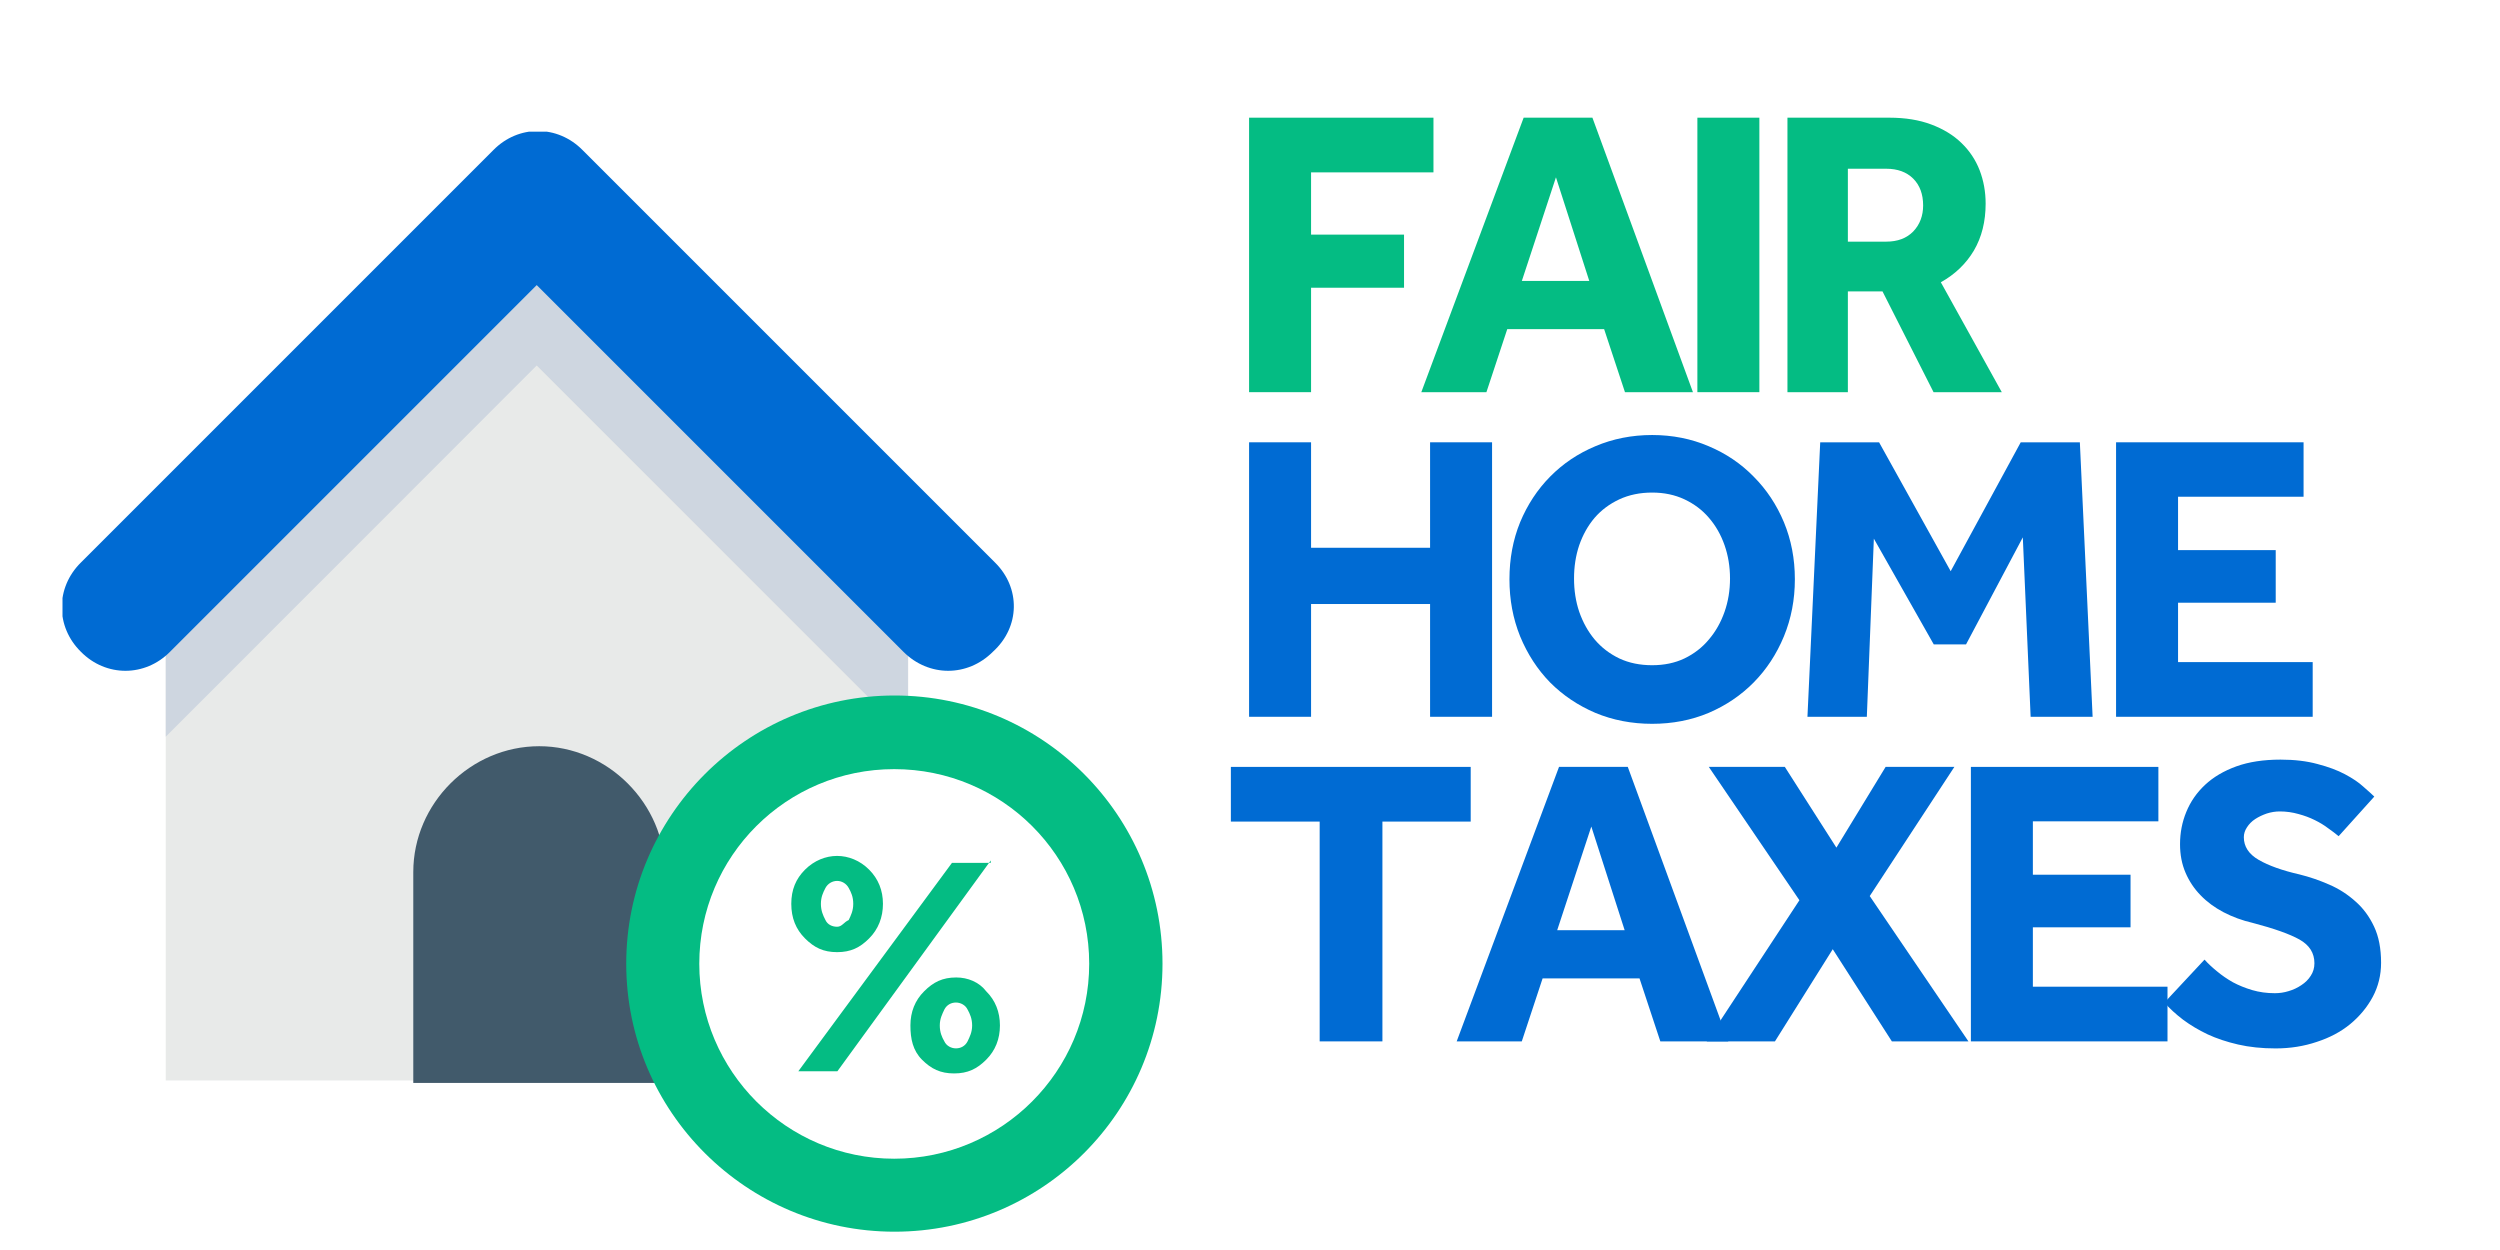
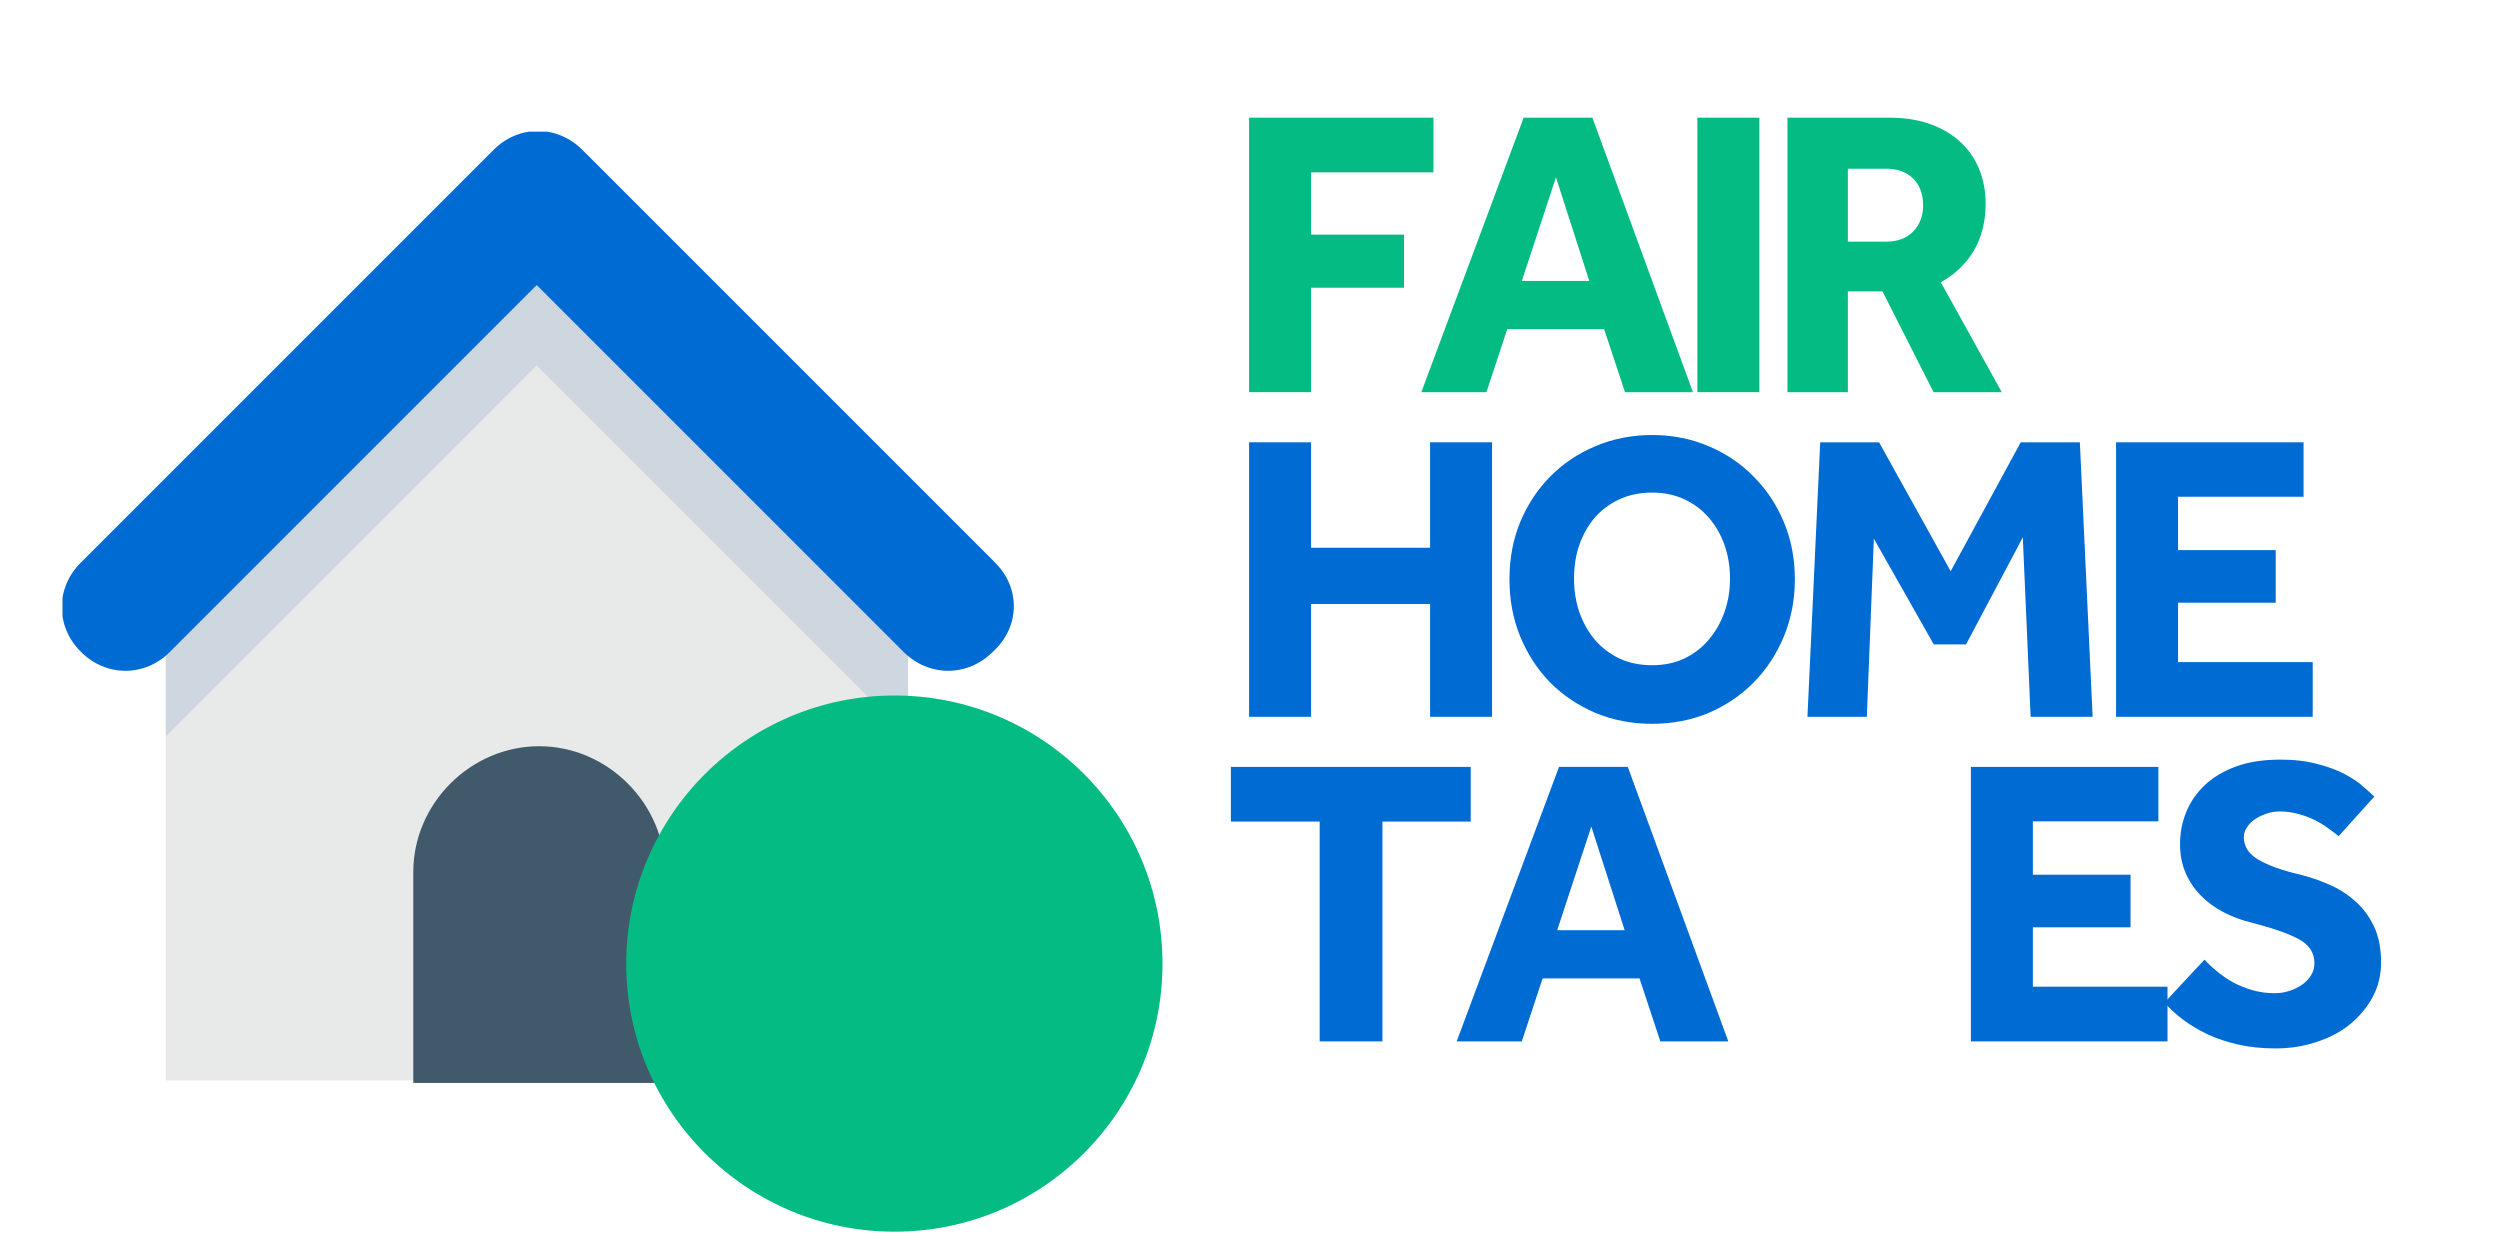
<svg xmlns="http://www.w3.org/2000/svg" width="200" zoomAndPan="magnify" viewBox="0 0 150 75" height="100" preserveAspectRatio="xMidYMid meet" version="1.0">
  <defs>
    <g />
    <clipPath id="8b465de331">
      <path d="M 3.75 7.902 L 61 7.902 L 61 41 L 3.75 41 Z M 3.75 7.902 " clip-rule="nonzero" />
    </clipPath>
    <clipPath id="fa78afc84a">
      <path d="M 37 41 L 69.75 41 L 69.75 73.902 L 37 73.902 Z M 37 41 " clip-rule="nonzero" />
    </clipPath>
  </defs>
  <rect x="-15" width="180" fill="#ffffff" y="-7.5" height="90" fill-opacity="1" />
-   <rect x="-15" width="180" fill="#ffffff" y="-7.5" height="90" fill-opacity="1" />
  <path fill="#e8eae9" d="M 32.203 15.055 L 9.945 37.328 L 9.945 64.828 L 54.496 64.828 L 54.496 37.328 Z M 32.203 15.055 " fill-opacity="1" fill-rule="nonzero" />
  <path fill="#ced6e0" d="M 32.203 15.879 L 9.945 38.152 L 9.945 44.203 L 32.203 21.93 L 54.477 44.203 L 54.477 38.152 C 45.809 29.355 41.004 24.531 32.203 15.879 Z M 32.203 15.879 " fill-opacity="1" fill-rule="nonzero" />
  <g clip-path="url(#8b465de331)">
    <path fill="#006bd3" d="M 59.703 33.754 L 34.953 9.004 C 33.449 7.48 31.102 7.48 29.602 9.004 L 4.852 33.754 C 3.328 35.258 3.328 37.605 4.852 39.105 C 6.352 40.629 8.699 40.629 10.203 39.105 L 32.203 17.105 L 54.203 39.105 C 55.727 40.629 58.055 40.629 59.574 39.105 C 61.227 37.605 61.227 35.258 59.703 33.754 Z M 59.703 33.754 " fill-opacity="1" fill-rule="nonzero" />
  </g>
  <path fill="#415a6b" d="M 39.922 64.977 L 24.797 64.977 L 24.797 52.324 C 24.797 48.199 28.242 44.773 32.352 44.773 C 36.457 44.773 39.902 48.219 39.902 52.324 L 39.902 64.977 Z M 39.922 64.977 " fill-opacity="1" fill-rule="nonzero" />
  <g clip-path="url(#fa78afc84a)">
    <path fill="#04bc83" d="M 69.75 57.824 C 69.75 66.699 62.547 73.902 53.672 73.902 C 44.797 73.902 37.574 66.699 37.574 57.824 C 37.574 48.953 44.781 41.73 53.672 41.73 C 62.562 41.73 69.75 48.934 69.75 57.824 Z M 69.75 57.824 " fill-opacity="1" fill-rule="nonzero" />
  </g>
-   <path fill="#ffffff" d="M 65.352 57.824 C 65.352 64.277 60.105 69.523 53.652 69.523 C 47.199 69.523 41.957 64.277 41.957 57.824 C 41.957 51.371 47.184 46.148 53.652 46.148 C 60.125 46.148 65.352 51.371 65.352 57.824 Z M 65.352 57.824 " fill-opacity="1" fill-rule="nonzero" />
  <path fill="#04bc83" d="M 52.148 52.18 C 52.699 52.73 52.977 53.426 52.977 54.23 C 52.977 55.039 52.699 55.754 52.148 56.305 C 51.602 56.855 51.051 57.129 50.227 57.129 C 49.398 57.129 48.852 56.855 48.301 56.305 C 47.75 55.754 47.477 55.074 47.477 54.23 C 47.477 53.387 47.75 52.73 48.301 52.18 C 48.852 51.629 49.547 51.355 50.227 51.355 C 50.902 51.355 51.602 51.629 52.148 52.18 Z M 59.445 51.629 L 50.242 64.277 L 47.898 64.277 L 57.117 51.773 L 59.445 51.773 Z M 50.922 55.203 C 51.051 54.93 51.195 54.652 51.195 54.23 C 51.195 53.809 51.066 53.535 50.922 53.277 C 50.773 53.004 50.5 52.855 50.227 52.855 C 49.949 52.855 49.676 53.004 49.527 53.277 C 49.383 53.555 49.254 53.828 49.254 54.23 C 49.254 54.637 49.383 54.93 49.527 55.203 C 49.656 55.48 49.934 55.605 50.227 55.605 C 50.52 55.605 50.629 55.332 50.922 55.203 Z M 59.172 59.477 C 59.723 60.023 59.996 60.723 59.996 61.527 C 59.996 62.336 59.723 63.031 59.172 63.582 C 58.621 64.133 58.07 64.406 57.246 64.406 C 56.422 64.406 55.871 64.133 55.32 63.582 C 54.773 63.031 54.625 62.336 54.625 61.527 C 54.625 60.723 54.898 60.023 55.449 59.477 C 56 58.926 56.551 58.648 57.375 58.648 C 58.07 58.648 58.75 58.926 59.172 59.477 Z M 58.055 62.48 C 58.184 62.207 58.328 61.934 58.328 61.527 C 58.328 61.125 58.199 60.832 58.055 60.574 C 57.926 60.301 57.633 60.152 57.355 60.152 C 57.082 60.152 56.809 60.281 56.66 60.574 C 56.531 60.852 56.387 61.125 56.387 61.527 C 56.387 61.934 56.512 62.227 56.66 62.48 C 56.789 62.758 57.082 62.902 57.355 62.902 C 57.633 62.902 57.906 62.773 58.055 62.48 Z M 58.055 62.48 " fill-opacity="1" fill-rule="nonzero" />
  <g fill="#04bc83" fill-opacity="1">
    <g transform="translate(73.336, 23.53)">
      <g>
        <path d="M 1.609 -16.469 L 12.672 -16.469 L 12.672 -13.188 L 5.328 -13.188 L 5.328 -9.453 L 10.906 -9.453 L 10.906 -6.266 L 5.328 -6.266 L 5.328 0 L 1.609 0 Z M 1.609 -16.469 " />
      </g>
    </g>
  </g>
  <g fill="#04bc83" fill-opacity="1">
    <g transform="translate(85.107, 23.53)">
      <g>
        <path d="M 6.312 -16.469 L 10.438 -16.469 L 16.469 0 L 12.391 0 L 11.141 -3.781 L 5.328 -3.781 L 4.078 0 L 0.172 0 Z M 10.25 -6.672 L 8.25 -12.891 L 6.203 -6.672 Z M 10.25 -6.672 " />
      </g>
    </g>
  </g>
  <g fill="#04bc83" fill-opacity="1">
    <g transform="translate(100.234, 23.53)">
      <g>
        <path d="M 1.609 -16.469 L 5.328 -16.469 L 5.328 0 L 1.609 0 Z M 1.609 -16.469 " />
      </g>
    </g>
  </g>
  <g fill="#04bc83" fill-opacity="1">
    <g transform="translate(105.638, 23.53)">
      <g>
        <path d="M 1.609 -16.469 L 7.734 -16.469 C 8.68 -16.469 9.516 -16.332 10.234 -16.062 C 10.961 -15.789 11.566 -15.422 12.047 -14.953 C 12.535 -14.484 12.898 -13.938 13.141 -13.312 C 13.379 -12.688 13.5 -12.02 13.5 -11.312 C 13.5 -10.238 13.266 -9.301 12.797 -8.5 C 12.328 -7.707 11.664 -7.07 10.812 -6.594 L 14.469 0 L 10.375 0 L 7.312 -6.047 L 5.234 -6.047 L 5.234 0 L 1.609 0 Z M 7.531 -9.031 C 8.219 -9.031 8.758 -9.234 9.156 -9.641 C 9.551 -10.055 9.75 -10.578 9.75 -11.203 C 9.75 -11.879 9.551 -12.414 9.156 -12.812 C 8.758 -13.207 8.219 -13.406 7.531 -13.406 L 5.234 -13.406 L 5.234 -9.031 Z M 7.531 -9.031 " />
      </g>
    </g>
  </g>
  <g fill="#006bd3" fill-opacity="1">
    <g transform="translate(119.095, 23.53)">
      <g />
    </g>
  </g>
  <g fill="#006bd3" fill-opacity="1">
    <g transform="translate(73.336, 43.007)">
      <g>
        <path d="M 1.609 -16.469 L 5.328 -16.469 L 5.328 -10.141 L 12.469 -10.141 L 12.469 -16.469 L 16.188 -16.469 L 16.188 0 L 12.469 0 L 12.469 -6.766 L 5.328 -6.766 L 5.328 0 L 1.609 0 Z M 1.609 -16.469 " />
      </g>
    </g>
  </g>
  <g fill="#006bd3" fill-opacity="1">
    <g transform="translate(89.598, 43.007)">
      <g>
        <path d="M 9.531 0.422 C 8.312 0.422 7.176 0.203 6.125 -0.234 C 5.082 -0.68 4.176 -1.289 3.406 -2.062 C 2.645 -2.844 2.047 -3.766 1.609 -4.828 C 1.18 -5.891 0.969 -7.031 0.969 -8.25 C 0.969 -9.477 1.18 -10.617 1.609 -11.672 C 2.047 -12.723 2.645 -13.633 3.406 -14.406 C 4.176 -15.188 5.082 -15.797 6.125 -16.234 C 7.176 -16.68 8.312 -16.906 9.531 -16.906 C 10.75 -16.906 11.879 -16.68 12.922 -16.234 C 13.961 -15.797 14.863 -15.188 15.625 -14.406 C 16.395 -13.633 17 -12.723 17.438 -11.672 C 17.875 -10.617 18.094 -9.477 18.094 -8.25 C 18.094 -7.031 17.875 -5.891 17.438 -4.828 C 17 -3.766 16.395 -2.844 15.625 -2.062 C 14.863 -1.289 13.961 -0.68 12.922 -0.234 C 11.879 0.203 10.75 0.422 9.531 0.422 Z M 9.531 -3.094 C 10.25 -3.094 10.895 -3.227 11.469 -3.5 C 12.051 -3.781 12.539 -4.16 12.938 -4.641 C 13.344 -5.117 13.656 -5.672 13.875 -6.297 C 14.094 -6.922 14.203 -7.586 14.203 -8.297 C 14.203 -9.004 14.094 -9.672 13.875 -10.297 C 13.656 -10.922 13.344 -11.469 12.938 -11.938 C 12.539 -12.406 12.051 -12.773 11.469 -13.047 C 10.895 -13.316 10.25 -13.453 9.531 -13.453 C 8.801 -13.453 8.145 -13.316 7.562 -13.047 C 6.977 -12.773 6.484 -12.406 6.078 -11.938 C 5.68 -11.469 5.375 -10.922 5.156 -10.297 C 4.945 -9.672 4.844 -9.004 4.844 -8.297 C 4.844 -7.586 4.945 -6.922 5.156 -6.297 C 5.375 -5.672 5.68 -5.117 6.078 -4.641 C 6.484 -4.16 6.977 -3.781 7.562 -3.5 C 8.145 -3.227 8.801 -3.094 9.531 -3.094 Z M 9.531 -3.094 " />
      </g>
    </g>
  </g>
  <g fill="#006bd3" fill-opacity="1">
    <g transform="translate(107.119, 43.007)">
      <g>
        <path d="M 2.094 -16.469 L 5.625 -16.469 L 9.922 -8.734 L 14.125 -16.469 L 17.672 -16.469 L 18.438 0 L 14.719 0 L 14.25 -10.766 L 10.844 -4.344 L 8.906 -4.344 L 5.312 -10.688 L 4.891 0 L 1.328 0 Z M 2.094 -16.469 " />
      </g>
    </g>
  </g>
  <g fill="#006bd3" fill-opacity="1">
    <g transform="translate(125.355, 43.007)">
      <g>
        <path d="M 1.609 -16.469 L 12.859 -16.469 L 12.859 -13.203 L 5.328 -13.203 L 5.328 -10 L 11.188 -10 L 11.188 -6.844 L 5.328 -6.844 L 5.328 -3.281 L 13.406 -3.281 L 13.406 0 L 1.609 0 Z M 1.609 -16.469 " />
      </g>
    </g>
  </g>
  <g fill="#006bd3" fill-opacity="1">
    <g transform="translate(138.156, 43.007)">
      <g />
    </g>
  </g>
  <g fill="#006bd3" fill-opacity="1">
    <g transform="translate(73.336, 62.483)">
      <g>
        <path d="M 5.844 -13.188 L 0.516 -13.188 L 0.516 -16.469 L 14.906 -16.469 L 14.906 -13.188 L 9.609 -13.188 L 9.609 0 L 5.844 0 Z M 5.844 -13.188 " />
      </g>
    </g>
  </g>
  <g fill="#006bd3" fill-opacity="1">
    <g transform="translate(87.229, 62.483)">
      <g>
        <path d="M 6.312 -16.469 L 10.438 -16.469 L 16.469 0 L 12.391 0 L 11.141 -3.781 L 5.328 -3.781 L 4.078 0 L 0.172 0 Z M 10.25 -6.672 L 8.25 -12.891 L 6.203 -6.672 Z M 10.25 -6.672 " />
      </g>
    </g>
  </g>
  <g fill="#006bd3" fill-opacity="1">
    <g transform="translate(102.356, 62.483)">
      <g>
-         <path d="M 5.609 -8.469 L 0.172 -16.469 L 4.734 -16.469 L 7.828 -11.625 L 10.781 -16.469 L 14.906 -16.469 L 9.828 -8.719 L 15.75 0 L 11.156 0 L 7.609 -5.531 L 4.141 0 L 0.047 0 Z M 5.609 -8.469 " />
-       </g>
+         </g>
    </g>
  </g>
  <g fill="#006bd3" fill-opacity="1">
    <g transform="translate(116.644, 62.483)">
      <g>
        <path d="M 1.609 -16.469 L 12.859 -16.469 L 12.859 -13.203 L 5.328 -13.203 L 5.328 -10 L 11.188 -10 L 11.188 -6.844 L 5.328 -6.844 L 5.328 -3.281 L 13.406 -3.281 L 13.406 0 L 1.609 0 Z M 1.609 -16.469 " />
      </g>
    </g>
  </g>
  <g fill="#006bd3" fill-opacity="1">
    <g transform="translate(129.427, 62.483)">
      <g>
        <path d="M 2.844 -4.906 C 3.051 -4.676 3.301 -4.441 3.594 -4.203 C 3.883 -3.961 4.203 -3.742 4.547 -3.547 C 4.898 -3.359 5.285 -3.203 5.703 -3.078 C 6.129 -2.953 6.582 -2.891 7.062 -2.891 C 7.344 -2.891 7.617 -2.93 7.891 -3.016 C 8.172 -3.098 8.426 -3.219 8.656 -3.375 C 8.895 -3.531 9.082 -3.719 9.219 -3.938 C 9.363 -4.156 9.438 -4.406 9.438 -4.688 C 9.438 -5.301 9.141 -5.773 8.547 -6.109 C 7.953 -6.441 7.016 -6.773 5.734 -7.109 C 5.109 -7.254 4.523 -7.469 3.984 -7.75 C 3.453 -8.031 2.992 -8.367 2.609 -8.766 C 2.223 -9.16 1.922 -9.613 1.703 -10.125 C 1.484 -10.633 1.375 -11.203 1.375 -11.828 C 1.375 -12.516 1.5 -13.16 1.75 -13.766 C 2 -14.379 2.375 -14.922 2.875 -15.391 C 3.375 -15.859 4 -16.227 4.75 -16.5 C 5.5 -16.77 6.383 -16.906 7.406 -16.906 C 8.25 -16.906 8.988 -16.816 9.625 -16.641 C 10.27 -16.473 10.816 -16.27 11.266 -16.031 C 11.723 -15.789 12.094 -15.539 12.375 -15.281 C 12.664 -15.031 12.883 -14.832 13.031 -14.688 L 10.891 -12.312 C 10.703 -12.469 10.488 -12.629 10.25 -12.797 C 10.02 -12.973 9.754 -13.133 9.453 -13.281 C 9.16 -13.426 8.836 -13.547 8.484 -13.641 C 8.129 -13.742 7.754 -13.797 7.359 -13.797 C 7.098 -13.797 6.836 -13.754 6.578 -13.672 C 6.328 -13.586 6.098 -13.477 5.891 -13.344 C 5.68 -13.207 5.516 -13.039 5.391 -12.844 C 5.266 -12.656 5.203 -12.457 5.203 -12.25 C 5.203 -11.688 5.5 -11.234 6.094 -10.891 C 6.688 -10.547 7.504 -10.254 8.547 -10.016 C 9.148 -9.867 9.742 -9.664 10.328 -9.406 C 10.91 -9.156 11.43 -8.82 11.891 -8.406 C 12.359 -8 12.734 -7.492 13.016 -6.891 C 13.297 -6.297 13.438 -5.57 13.438 -4.719 C 13.438 -3.977 13.27 -3.297 12.938 -2.672 C 12.602 -2.047 12.148 -1.5 11.578 -1.031 C 11.016 -0.57 10.348 -0.219 9.578 0.031 C 8.816 0.289 7.992 0.422 7.109 0.422 C 6.285 0.422 5.535 0.344 4.859 0.188 C 4.18 0.031 3.57 -0.172 3.031 -0.422 C 2.488 -0.68 2 -0.973 1.562 -1.297 C 1.125 -1.629 0.75 -1.973 0.438 -2.328 Z M 2.844 -4.906 " />
      </g>
    </g>
  </g>
</svg>